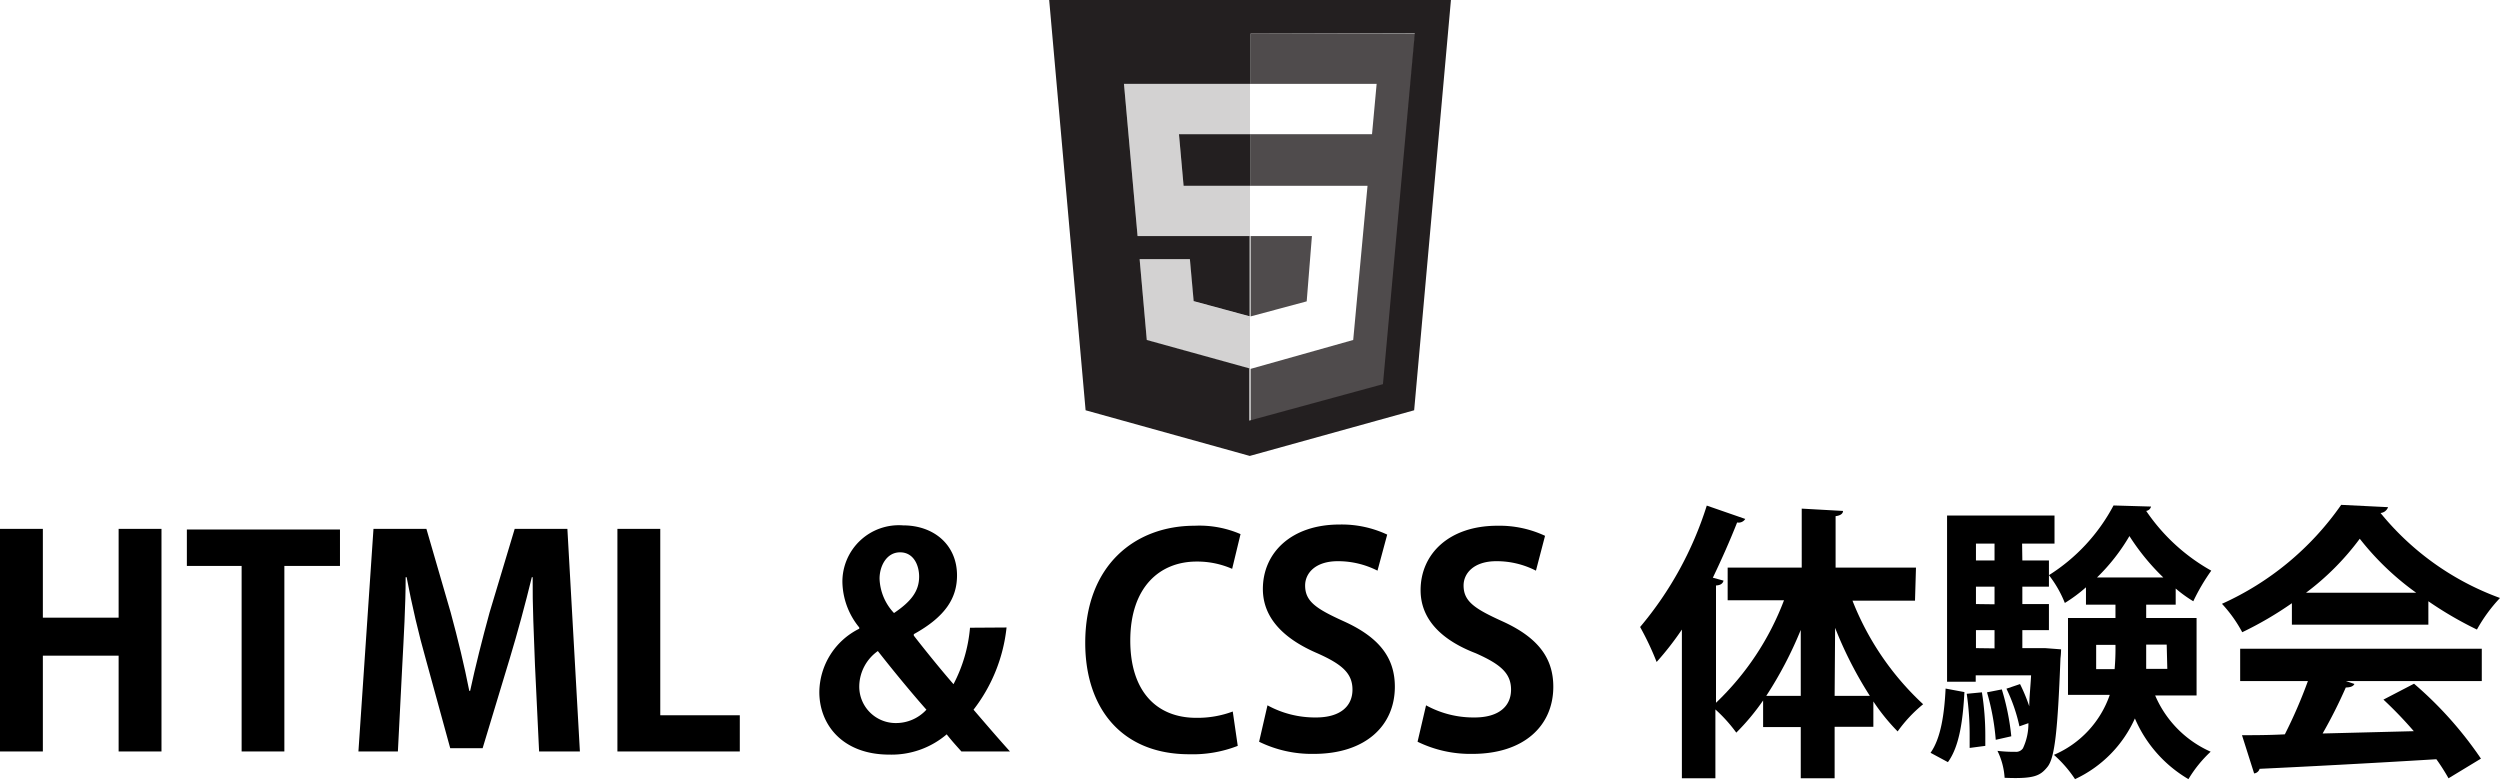
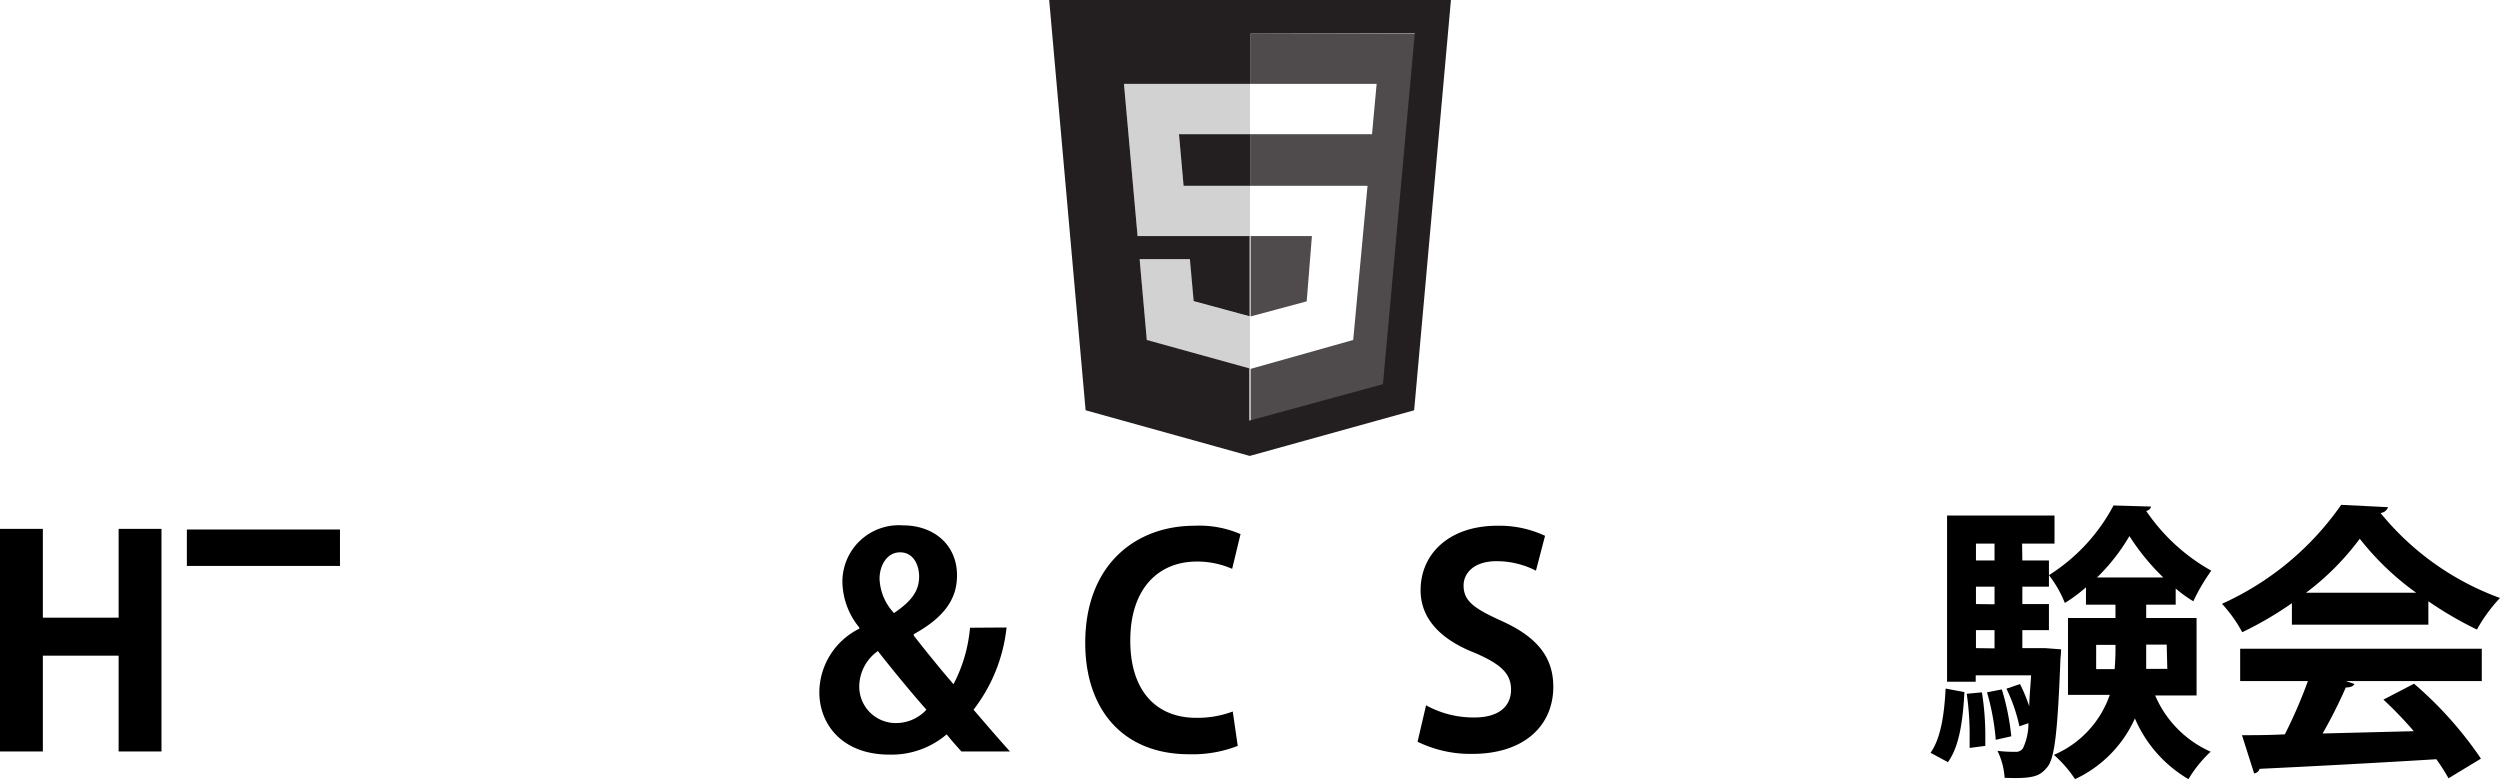
<svg xmlns="http://www.w3.org/2000/svg" id="レイヤー_1" data-name="レイヤー 1" viewBox="0 0 205.9 64.2">
  <defs>
    <style>.cls-1,.cls-2{fill:#231f20;}.cls-2{opacity:0.8;isolation:isolate;}.cls-3{opacity:0.2;}</style>
  </defs>
  <path class="cls-1" d="M97.48,15.3H103V11.05H97.1ZM86.41,0l3,33.79,13.52,3.76,13.54-3.76L119.5,0ZM113.9,31.64l-11,3v-4.3h0L94.45,28l-.59-6.65H98l.31,3.45,4.61,1.25h0V19.44H93.69L92.57,6.91H103V2.76h13.52Z" />
  <path class="cls-2" d="M108.05,19.44H103v6.62l4.62-1.24ZM103,2.76V6.91h10.38L113,11.05H103V15.3h9.63L111.45,28,103,30.38v4.3l11-3,2.57-28.88Z" />
  <g class="cls-3">
    <polygon class="cls-1" points="102.95 6.91 92.57 6.91 93.69 19.44 102.95 19.44 102.95 15.3 97.48 15.3 97.1 11.05 102.95 11.05 102.95 6.91" />
    <polygon class="cls-1" points="102.95 26.06 102.94 26.07 98.33 24.82 98.02 21.37 93.86 21.37 94.45 28.02 102.94 30.38 102.95 30.38 102.95 26.06" />
  </g>
  <path d="M13.3,61.89H9.77V54H3.53v7.89H0V43.56H3.53v7.31H9.77V43.56H13.3Z" />
-   <path d="M28,46.61H23.42V61.89H19.9V46.61H15.39v-3H28Z" />
-   <path d="M47.76,61.89H44.4l-.34-7.13c-.09-2.43-.21-4.91-.19-7.22H43.8c-.53,2.19-1.19,4.62-1.81,6.67l-2.24,7.41H37.08l-2-7.29c-.59-2.07-1.17-4.55-1.59-6.79h-.08c0,2.31-.16,5-.28,7.29l-.36,7.06H29.52l1.24-18.33h4.36l2,6.89c.6,2.21,1.12,4.36,1.53,6.45h.07c.43-2,1-4.26,1.6-6.45l2.07-6.89h4.34Z" />
-   <path d="M60.93,61.89H50.85V43.56h3.53V58.91h6.55Z" />
+   <path d="M28,46.61H23.42H19.9V46.61H15.39v-3H28Z" />
  <path d="M82.9,51.68a13.37,13.37,0,0,1-2.72,6.77c.86,1,1.84,2.15,3,3.44h-4c-.38-.43-.74-.81-1.21-1.41a7,7,0,0,1-4.72,1.67c-3.87,0-5.77-2.48-5.77-5.15a5.89,5.89,0,0,1,3.29-5.22v-.1a6.06,6.06,0,0,1-1.39-3.74,4.65,4.65,0,0,1,5-4.67c2.53,0,4.44,1.6,4.44,4.12,0,1.84-.93,3.39-3.56,4.84v.12c1,1.29,2.32,2.91,3.27,4a12.27,12.27,0,0,0,1.36-4.65Zm-6.6,6.77c-1.1-1.24-2.62-3.07-4-4.83a3.61,3.61,0,0,0-1.53,2.83,3,3,0,0,0,3,3.1A3.39,3.39,0,0,0,76.3,58.45ZM72.44,47.66a4.34,4.34,0,0,0,1.19,2.83c1.38-.93,2.07-1.78,2.07-3,0-.93-.45-2-1.57-2S72.44,46.63,72.44,47.66Z" />
  <path d="M101.94,61.43a10.19,10.19,0,0,1-4,.69c-5.51,0-8.56-3.74-8.56-9.17,0-6.41,4.12-9.65,9-9.65a8.51,8.51,0,0,1,3.79.69l-.69,2.86a7.14,7.14,0,0,0-2.93-.6c-3,0-5.46,2.07-5.46,6.51,0,4.14,2.13,6.36,5.44,6.36a8.29,8.29,0,0,0,3-.52Z" />
-   <path d="M113.45,47a7.17,7.17,0,0,0-3.27-.78c-1.86,0-2.69,1-2.69,2,0,1.31.9,1.91,3.14,2.93,2.94,1.32,4.25,3,4.25,5.41,0,3.2-2.41,5.53-6.68,5.53a9.86,9.86,0,0,1-4.5-1l.69-3a8.13,8.13,0,0,0,4,1c2,0,3-.93,3-2.29s-.88-2.1-2.9-3c-2.77-1.19-4.48-2.91-4.48-5.29,0-3,2.36-5.31,6.31-5.31a8.82,8.82,0,0,1,3.93.83Z" />
  <path d="M126.5,47a7.08,7.08,0,0,0-3.26-.78c-1.86,0-2.7,1-2.7,2,0,1.31.91,1.91,3.15,2.93,2.93,1.32,4.24,3,4.24,5.41,0,3.2-2.4,5.53-6.67,5.53a9.91,9.91,0,0,1-4.51-1l.7-3a8.09,8.09,0,0,0,4,1c2,0,3-.93,3-2.29s-.88-2.1-2.91-3C118.71,52.71,117,51,117,48.61c0-3,2.36-5.31,6.32-5.31a8.86,8.86,0,0,1,3.93.83Z" />
-   <path d="M157.72,49.47h-5.15A23.15,23.15,0,0,0,158.39,58a11.46,11.46,0,0,0-2.1,2.24,16.49,16.49,0,0,1-2-2.47v2.09H151.1V64.1h-2.79V59.88h-3.1V57.69A18.8,18.8,0,0,1,143,60.34a12.17,12.17,0,0,0-1.72-1.91V64.1h-2.76V51.85a24.46,24.46,0,0,1-2.08,2.67,23.48,23.48,0,0,0-1.36-2.88,29,29,0,0,0,5.49-10l3.17,1.1a.64.64,0,0,1-.67.29c-.6,1.52-1.29,3.07-2,4.55l.88.24c-.05.21-.21.38-.62.4v9.66a22.77,22.77,0,0,0,5.6-8.44h-4.64V46.75h6.1V41.89l3.4.19c0,.21-.19.38-.61.43v4.24h6.62Zm-9.41,2.41a31.94,31.94,0,0,1-2.84,5.43h2.84Zm2.79,5.43H154a32.34,32.34,0,0,1-2.86-5.6Z" />
  <path d="M161.79,57c-.12,2.19-.38,4.43-1.36,5.77L159,62c.86-1.21,1.14-3.24,1.24-5.29Zm4.77-10.84h2.19v2.16h-2.19v1.43h2.19V51.9h-2.19v1.48h1.36l.52,0,1.31.1a6.57,6.57,0,0,1-.05.74c-.23,6-.47,8.2-1.07,8.94s-1.09,1-3.53.9a5.85,5.85,0,0,0-.59-2.22,11.47,11.47,0,0,0,1.48.08.68.68,0,0,0,.62-.29,4.77,4.77,0,0,0,.45-2.07l-.74.26a13.62,13.62,0,0,0-1.07-3.1l1.12-.38a14.32,14.32,0,0,1,.76,1.83h0c0-.71.1-1.55.15-2.55h-4.56v.53h-2.36V42.46h8.85v2.31h-2.67ZM162.22,61.6c0-.31,0-.64,0-1a23.48,23.48,0,0,0-.24-3.46l1.25-.12a22.44,22.44,0,0,1,.28,3.55c0,.32,0,.6,0,.86Zm2.05-16.83h-1.53v1.39h1.53Zm0,5V48.32h-1.53v1.43Zm0,3.63V51.9h-1.53v1.48Zm.1,7.53a19.49,19.49,0,0,0-.72-3.91l1.22-.24a19.85,19.85,0,0,1,.78,3.86Zm16.54-3.65H177.5a8.87,8.87,0,0,0,4.57,4.63,10.36,10.36,0,0,0-1.83,2.26,10.67,10.67,0,0,1-4.41-5,10.05,10.05,0,0,1-4.93,5,10,10,0,0,0-1.74-2,8.31,8.31,0,0,0,4.6-4.94h-3.44V50.9h3.91V49.8H171.8V48.37a12.42,12.42,0,0,1-1.74,1.29,9.31,9.31,0,0,0-1.31-2.29,15.15,15.15,0,0,0,5.32-5.74l3.09.09a.48.48,0,0,1-.4.36A15.79,15.79,0,0,0,182.12,47a16.5,16.5,0,0,0-1.48,2.52,10.75,10.75,0,0,1-1.45-1.05V49.8h-2.43v1.1h4.15Zm-8.27-2.17h1.52a19.67,19.67,0,0,0,.07-2h-1.59Zm5.53-7.55a18.58,18.58,0,0,1-2.79-3.41,16,16,0,0,1-2.67,3.41Zm.28,5.53h-1.69c0,1.09,0,1.5,0,2h1.74Z" />
  <path d="M188.76,51.45V49.68a29.15,29.15,0,0,1-4.09,2.39A11.06,11.06,0,0,0,183,49.73a23.94,23.94,0,0,0,9.82-8.15l3.86.19a.72.72,0,0,1-.62.48,22.68,22.68,0,0,0,9.84,7A12.81,12.81,0,0,0,204,51.85,30.2,30.2,0,0,1,200,49.52v1.93Zm-4.26,4.64V53.43h19.9v2.66H193.2l.71.24c-.09.19-.33.29-.71.29a39.63,39.63,0,0,1-1.91,3.79l7.51-.19a32.8,32.8,0,0,0-2.5-2.6l2.52-1.31a31,31,0,0,1,5.51,6.17l-2.67,1.62a16.6,16.6,0,0,0-1-1.57c-5.38.33-10.91.62-14.56.79a.53.53,0,0,1-.45.38l-1-3.15c1,0,2.19,0,3.53-.07a39.81,39.81,0,0,0,1.9-4.39ZM199,48.82a22.61,22.61,0,0,1-4.65-4.45,21.58,21.58,0,0,1-4.43,4.45Z" />
</svg>